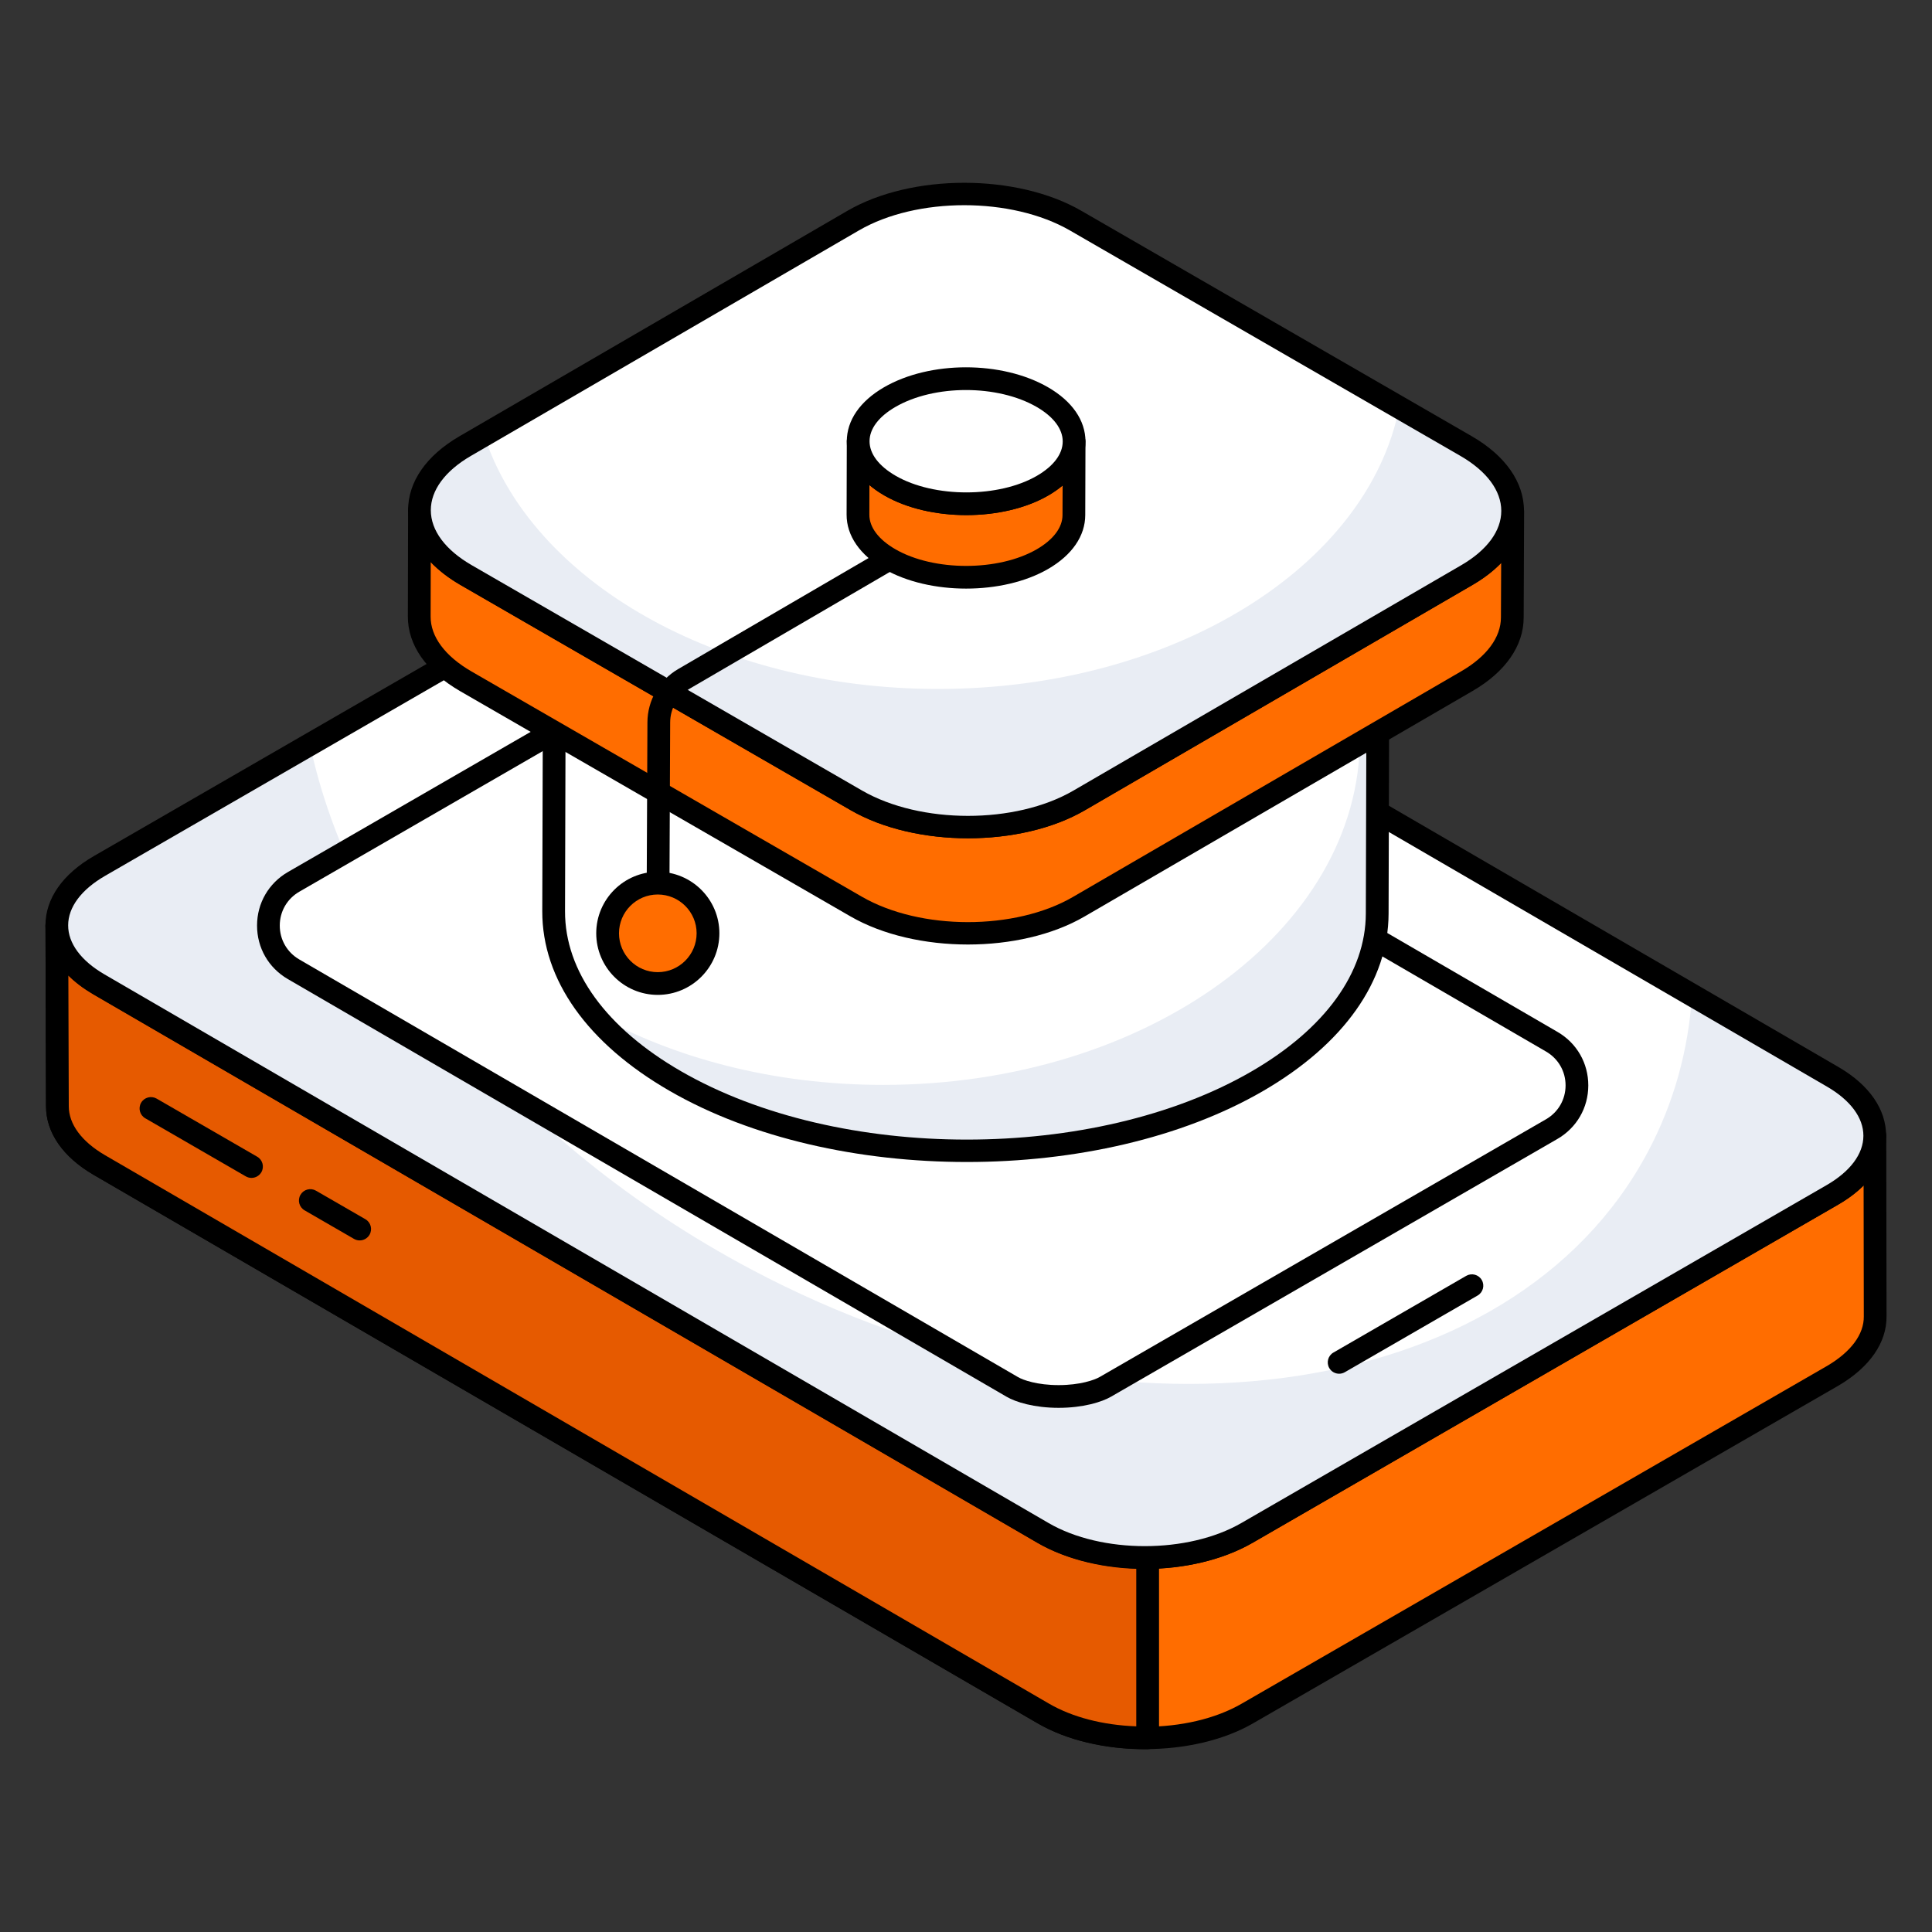
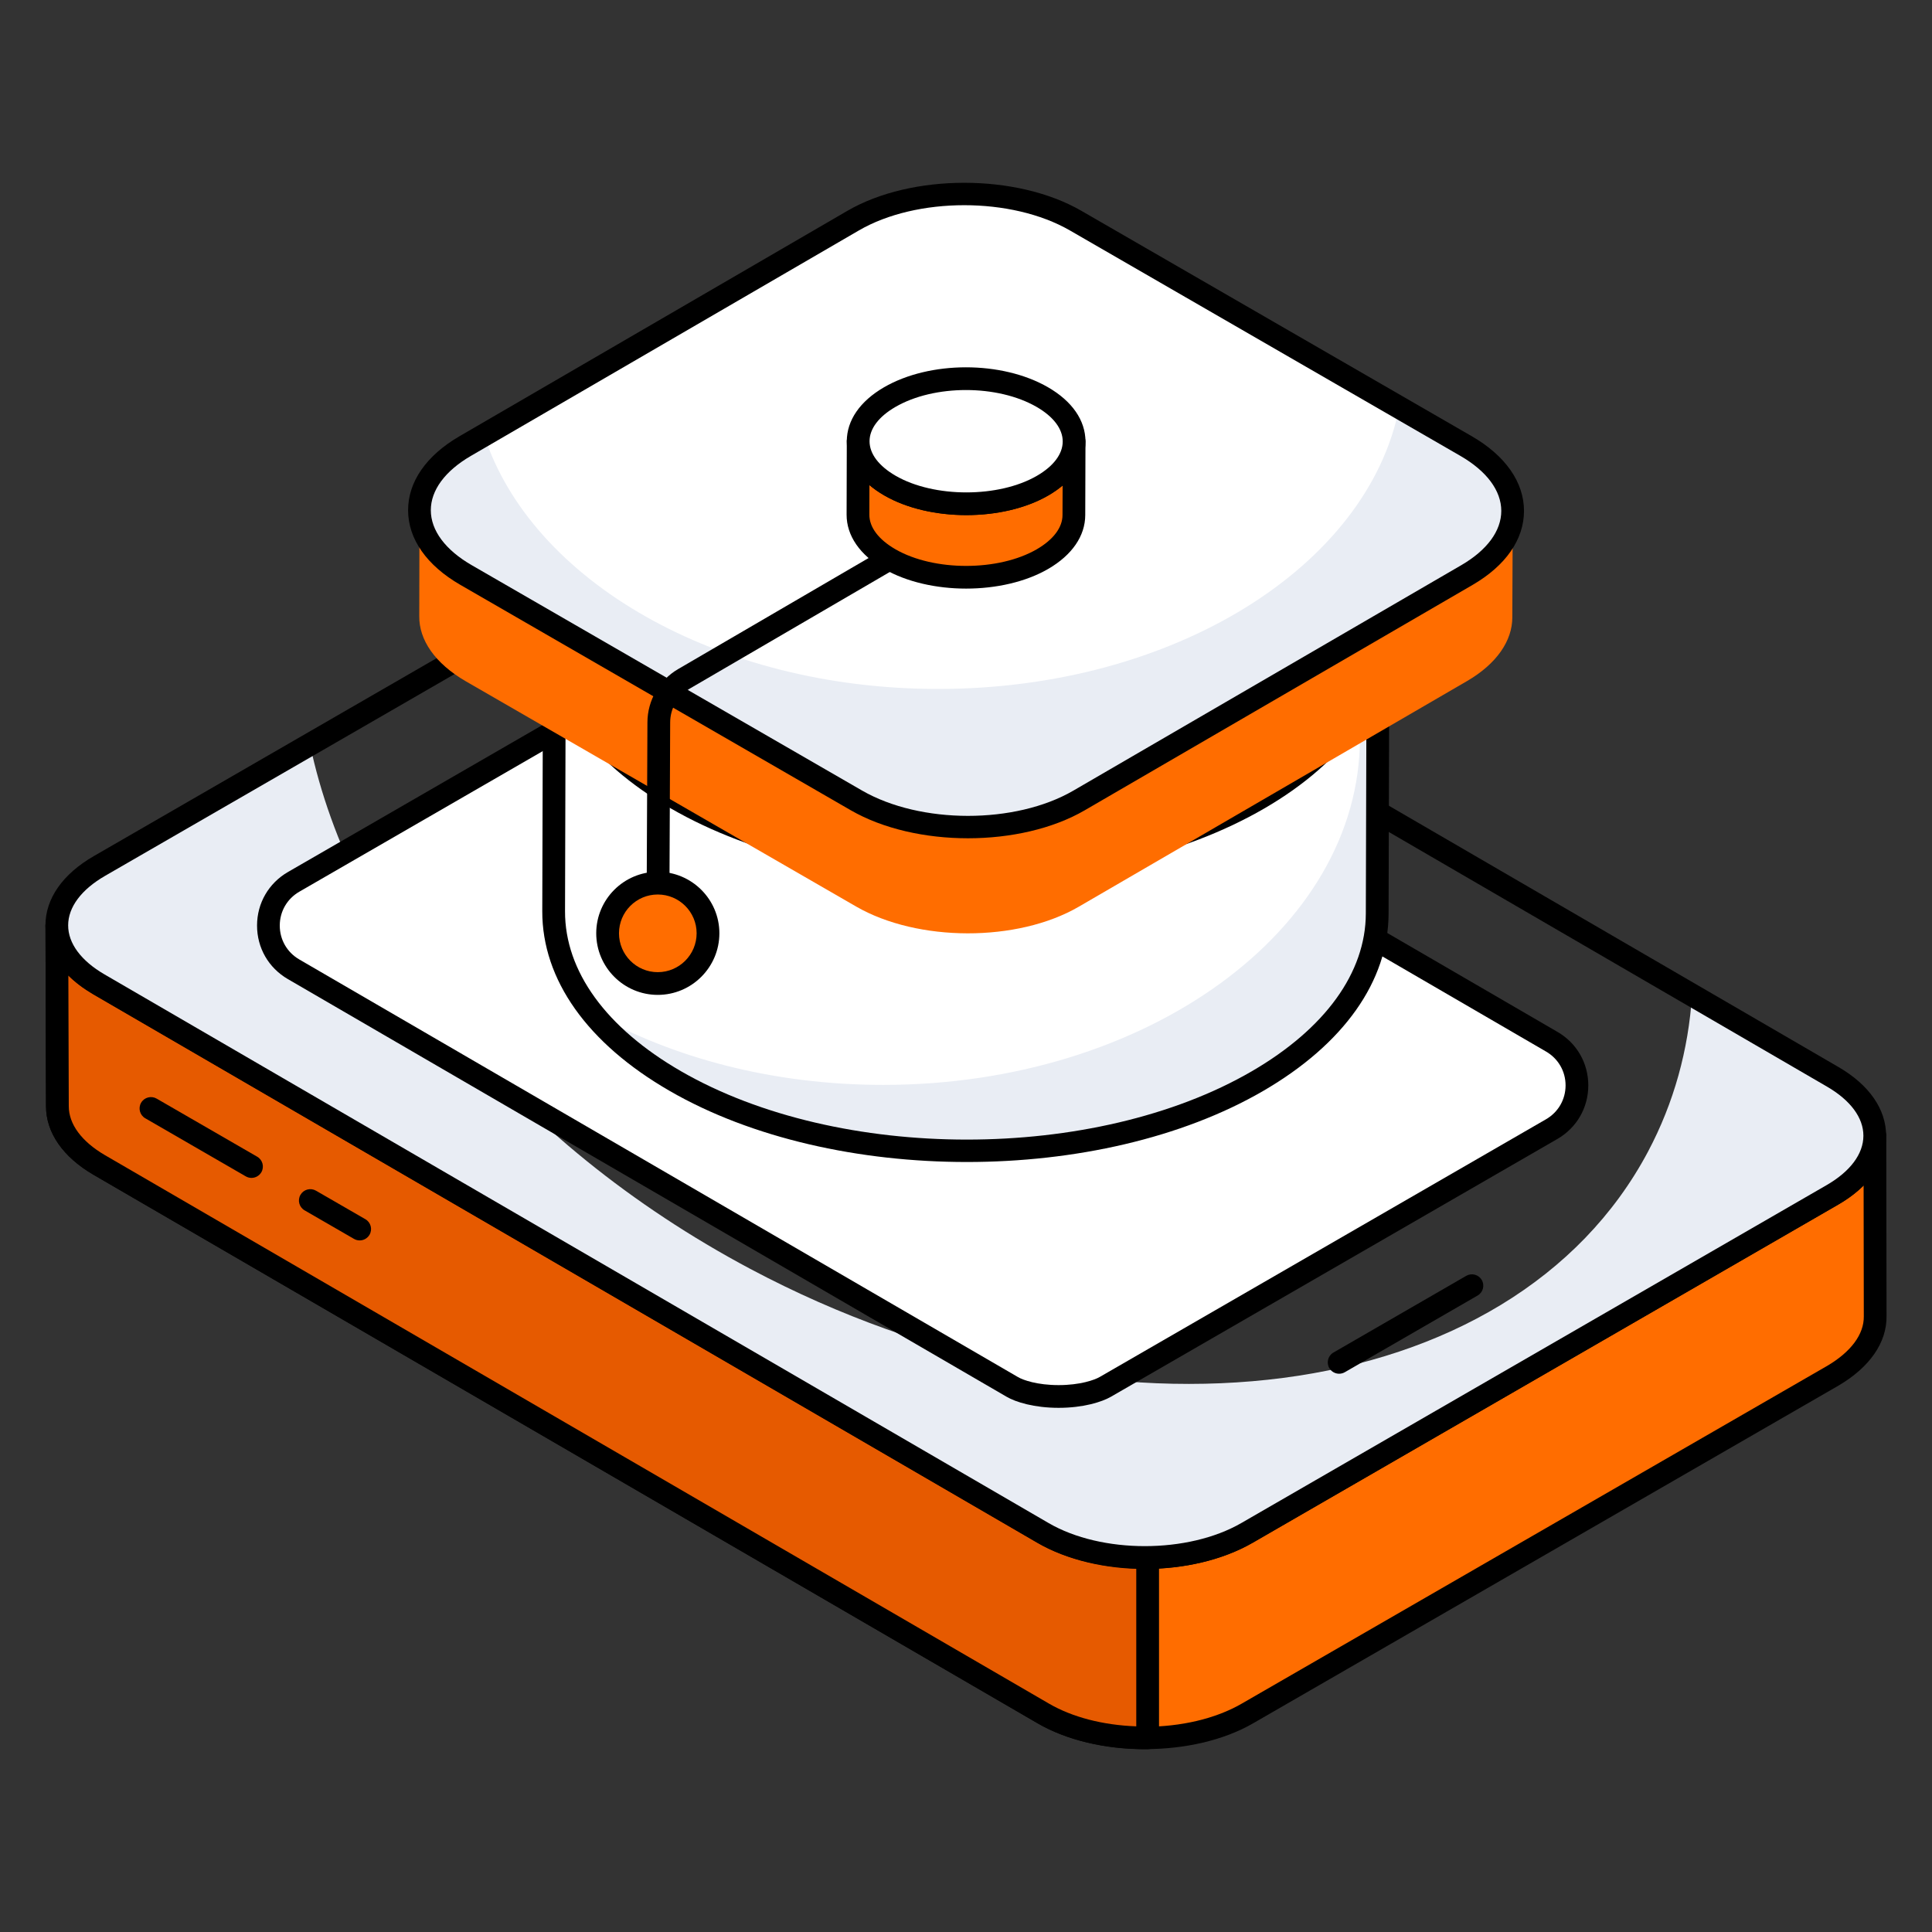
<svg xmlns="http://www.w3.org/2000/svg" width="100" height="100" viewBox="0 0 100 100" fill="none">
  <rect x="0" y="0" width="100" height="100" fill="#333333" stroke="none" />
  <path d="M97.059 68.127C97.073 69.246 96.328 70.35 94.865 71.21L64.569 88.688C61.644 90.38 56.912 90.38 54.001 88.688L5.137 60.298C3.689 59.452 2.972 58.363 2.972 57.259L2.943 47.91C2.943 49 3.675 50.104 5.108 50.95L53.987 79.34C56.898 81.031 61.615 81.031 64.554 79.34L94.836 61.847C96.313 61.001 97.044 59.897 97.044 58.779L97.059 68.127Z" fill="#FF6D00" />
  <path d="M59.28 90.534C57.258 90.534 55.24 90.088 53.705 89.197L4.841 60.807C3.255 59.882 2.382 58.622 2.382 57.259L2.354 47.928C2.354 47.923 2.354 47.917 2.354 47.913C2.354 47.912 2.354 47.911 2.354 47.91C2.354 47.586 2.616 47.323 2.941 47.322C3.265 47.322 3.53 47.584 3.531 47.908V47.923C3.537 48.825 4.22 49.744 5.407 50.444L54.282 78.832C57.018 80.422 61.496 80.421 64.26 78.83L94.541 61.338C95.776 60.63 96.455 59.722 96.455 58.779C96.455 58.454 96.72 58.191 97.044 58.191C97.369 58.191 97.632 58.454 97.633 58.778V58.784L97.647 68.123C97.663 69.489 96.781 70.765 95.163 71.717L64.862 89.198C63.321 90.089 61.299 90.534 59.28 90.534ZM3.538 50.493L3.56 57.257C3.56 58.187 4.225 59.086 5.433 59.791L54.297 88.18C57.041 89.775 61.517 89.775 64.273 88.179L94.57 70.7C95.806 69.974 96.483 69.062 96.47 68.135C96.47 68.132 96.47 68.13 96.47 68.128L96.46 61.361C96.095 61.724 95.65 62.059 95.128 62.358L64.848 79.849C61.706 81.659 56.804 81.658 53.691 79.848L4.812 51.459C4.317 51.167 3.89 50.842 3.538 50.493Z" fill="black" />
  <path d="M59.402 80.6C57.444 80.622 55.479 80.207 53.987 79.34L5.108 50.95C3.675 50.104 2.943 49 2.943 47.91L2.972 57.259C2.972 58.363 3.689 59.452 5.137 60.298L54.001 88.688C55.488 89.552 57.449 89.969 59.402 89.95L59.402 80.6Z" fill="#E65A00" />
  <path d="M59.274 90.54C57.17 90.54 55.197 90.065 53.705 89.197L4.841 60.807C3.255 59.882 2.382 58.622 2.382 57.259L2.354 47.928C2.354 47.923 2.354 47.917 2.354 47.913C2.354 47.912 2.354 47.911 2.354 47.91C2.354 47.586 2.616 47.322 2.941 47.322C3.265 47.322 3.53 47.584 3.531 47.908V47.923C3.537 48.825 4.22 49.744 5.407 50.444L54.282 78.832C55.626 79.614 57.447 80.034 59.395 80.013C59.556 79.985 59.702 80.072 59.816 80.183C59.928 80.293 59.991 80.444 59.991 80.601V89.951C59.991 90.273 59.731 90.536 59.408 90.539C59.363 90.54 59.319 90.54 59.274 90.54ZM3.538 50.493L3.56 57.257C3.56 58.187 4.225 59.086 5.433 59.791L54.297 88.18C55.504 88.882 57.091 89.293 58.813 89.355V81.183C56.877 81.121 55.076 80.655 53.691 79.848L4.812 51.459C4.317 51.167 3.89 50.842 3.538 50.493Z" fill="black" />
-   <path d="M5.147 44.823C2.217 46.515 2.202 49.252 5.112 50.944L53.979 79.342C56.89 81.034 61.616 81.033 64.546 79.342L94.838 61.853C97.758 60.167 97.773 57.429 94.863 55.738L45.996 27.34C43.086 25.648 38.359 25.648 35.439 27.334L5.147 44.823Z" fill="white" />
  <path d="M94.834 61.847L64.552 79.34C61.613 81.031 56.896 81.031 53.985 79.34L5.106 50.95C2.196 49.258 2.224 46.52 5.149 44.828L16.046 38.533C18.183 48.67 26.485 59.108 38.83 65.675C57.455 75.569 78.26 72.859 85.3 59.61C86.647 57.072 87.393 54.334 87.579 51.509L94.863 55.739C97.774 57.431 97.759 60.169 94.834 61.847Z" fill="#E9EDF4" />
  <path d="M54.793 72.283C53.651 72.283 52.79 72.018 52.399 71.79L15.193 50.169C13.456 49.16 13.46 46.65 15.199 45.646L38.306 32.301C38.703 32.073 39.571 31.807 40.716 31.807C41.86 31.807 42.724 32.071 43.115 32.3L80.32 53.922C82.057 54.931 82.054 57.441 80.314 58.445L57.216 71.783C56.815 72.014 55.941 72.283 54.793 72.283Z" fill="white" />
  <path d="M59.255 81.21C57.249 81.21 55.244 80.757 53.684 79.85L4.817 51.452C3.226 50.527 2.35 49.262 2.352 47.892C2.354 46.514 3.242 45.243 4.853 44.313L35.145 26.824C38.226 25.046 43.226 25.049 46.293 26.83L95.159 55.229C96.752 56.154 97.628 57.419 97.625 58.79C97.624 60.166 96.738 61.435 95.132 62.361L64.84 79.85C63.272 80.757 61.261 81.21 59.255 81.21ZM40.718 26.651C38.914 26.651 37.11 27.048 35.734 27.843L5.442 45.332C4.21 46.043 3.529 46.953 3.528 47.894C3.526 48.827 4.194 49.729 5.409 50.435L54.276 78.833C57.017 80.427 61.492 80.426 64.251 78.832L94.543 61.343C95.771 60.634 96.448 59.727 96.449 58.788C96.451 57.855 95.783 56.952 94.568 56.245L45.701 27.847C44.329 27.05 42.523 26.651 40.718 26.651Z" fill="black" />
  <path d="M54.794 72.869C53.532 72.869 52.575 72.573 52.102 72.296L14.897 50.676C13.898 50.095 13.303 49.059 13.305 47.902C13.306 46.747 13.905 45.712 14.906 45.134L38.013 31.791C38.493 31.513 39.455 31.217 40.716 31.217C41.981 31.217 42.938 31.513 43.413 31.791L80.617 53.412C81.617 53.992 82.211 55.029 82.21 56.184C82.208 57.341 81.609 58.375 80.609 58.953L57.51 72.291C57.027 72.571 56.059 72.869 54.794 72.869ZM40.716 32.393C39.614 32.393 38.869 32.654 38.602 32.809L15.495 46.153C14.861 46.519 14.482 47.173 14.481 47.904C14.479 48.636 14.857 49.292 15.489 49.66L52.695 71.28C52.957 71.434 53.694 71.693 54.794 71.693C55.9 71.693 56.651 71.429 56.921 71.272L80.02 57.934C80.653 57.568 81.032 56.914 81.034 56.183C81.035 55.452 80.657 54.797 80.025 54.429L42.82 32.807C42.557 32.653 41.819 32.393 40.716 32.393Z" fill="black" />
  <path d="M69.313 71.104C69.111 71.104 68.913 70.999 68.803 70.811C68.641 70.529 68.737 70.169 69.019 70.007L75.892 66.037C76.174 65.876 76.534 65.972 76.696 66.252C76.859 66.534 76.762 66.894 76.481 67.056L69.608 71.025C69.514 71.079 69.414 71.104 69.313 71.104Z" fill="black" />
  <path d="M71.343 26.563L71.284 47.287C71.275 50.426 69.213 53.561 65.093 55.955C56.792 60.779 43.301 60.775 34.954 55.955C30.749 53.528 28.649 50.344 28.658 47.165L28.717 26.441C28.708 29.62 30.808 32.804 35.013 35.231C43.36 40.051 56.85 40.055 65.152 35.231C69.272 32.837 71.334 29.702 71.343 26.563Z" fill="white" />
  <path d="M71.35 26.561L71.278 47.279C71.278 50.419 69.213 53.559 65.099 55.954C56.797 60.771 43.304 60.771 34.96 55.954C33.124 54.893 31.691 53.703 30.658 52.412C34.816 54.764 40.035 56.154 45.713 56.154C59.349 56.154 70.389 48.125 70.389 38.203C70.389 36.11 69.887 34.088 68.97 32.21C70.547 30.446 71.335 28.496 71.35 26.561Z" fill="#E9EDF4" />
  <path d="M50.042 60.145C44.479 60.145 38.908 58.918 34.659 56.464C30.399 54.006 28.06 50.703 28.068 47.164L28.127 26.44C28.129 26.116 28.392 25.854 28.716 25.854C29.041 25.854 29.305 26.119 29.305 26.443C29.296 29.542 31.427 32.483 35.306 34.722C43.481 39.441 56.735 39.44 64.855 34.723C68.65 32.517 70.746 29.618 70.754 26.561C70.756 26.237 71.019 25.975 71.343 25.975C71.668 25.976 71.932 26.24 71.932 26.564L71.873 47.289C71.862 50.782 69.558 54.04 65.387 56.464C61.165 58.917 55.607 60.145 50.042 60.145ZM29.292 30.668L29.246 47.167C29.237 50.266 31.369 53.207 35.248 55.446C43.422 60.165 56.676 60.164 64.796 55.447C68.591 53.241 70.687 50.343 70.695 47.285L70.743 30.785C69.664 32.64 67.871 34.331 65.446 35.74C57.005 40.647 43.219 40.649 34.718 35.74C32.222 34.299 30.383 32.567 29.292 30.668Z" fill="black" />
  <path d="M50.102 45.522C44.538 45.522 38.967 44.296 34.718 41.842C30.474 39.392 28.133 36.101 28.129 32.575C28.123 29.072 30.428 25.802 34.617 23.367C43.063 18.457 56.85 18.459 65.347 23.367C69.588 25.815 71.926 29.105 71.931 32.633C71.936 36.139 69.633 39.409 65.447 41.842C61.224 44.295 55.666 45.522 50.102 45.522ZM49.962 20.846C44.611 20.846 39.269 22.025 35.209 24.384C31.398 26.599 29.301 29.508 29.305 32.573C29.309 35.662 31.441 38.592 35.307 40.824C43.481 45.543 56.735 45.542 64.855 40.825C68.663 38.611 70.759 35.703 70.754 32.635C70.75 29.545 68.62 26.614 64.759 24.385C60.671 22.025 55.313 20.846 49.962 20.846Z" fill="black" />
  <path d="M78.3 26.459L78.277 31.956C78.277 33.148 77.49 34.351 75.916 35.262L55.836 46.932C52.665 48.776 47.504 48.765 44.311 46.921L24.108 35.262C22.5 34.329 21.69 33.115 21.701 31.9L21.712 26.402C21.712 27.617 22.511 28.831 24.119 29.764L44.323 41.423C47.516 43.267 52.676 43.278 55.858 41.434L75.927 29.764C77.501 28.853 78.288 27.65 78.3 26.459Z" fill="#FF6D00" />
-   <path d="M50.1 48.888C47.901 48.888 45.698 48.402 44.016 47.43L23.813 35.772C22.056 34.753 21.099 33.376 21.111 31.895L21.123 26.407C21.123 26.405 21.123 26.404 21.123 26.402C21.124 26.078 21.387 25.814 21.712 25.814C22.036 25.814 22.301 26.078 22.301 26.402C22.301 27.451 23.05 28.465 24.413 29.256L44.617 40.914C47.647 42.664 52.555 42.668 55.563 40.925L75.631 29.256C76.962 28.485 77.7 27.49 77.71 26.453C77.715 26.128 77.99 25.796 78.304 25.87C78.628 25.873 78.889 26.137 78.888 26.461L78.865 31.959C78.865 33.426 77.922 34.781 76.21 35.771L56.13 47.441C54.471 48.405 52.288 48.888 50.1 48.888ZM22.295 29.094L22.289 31.902C22.279 32.946 23.029 33.957 24.402 34.753L44.605 46.411C47.638 48.164 52.542 48.168 55.538 46.424L75.619 34.754C76.954 33.982 77.688 32.989 77.688 31.957L77.7 29.14C77.301 29.554 76.806 29.935 76.221 30.274L56.153 41.943C52.82 43.877 47.381 43.871 44.028 41.933L23.823 30.274C23.215 29.921 22.704 29.524 22.295 29.094Z" fill="black" />
  <path d="M75.883 23.087C79.077 24.931 79.101 27.919 75.928 29.764L55.852 41.431C52.678 43.275 47.519 43.271 44.325 41.426L24.118 29.76C20.923 27.916 20.907 24.931 24.08 23.087L44.156 11.42C47.33 9.576 52.481 9.576 55.676 11.42L75.883 23.087Z" fill="white" />
  <path d="M75.924 29.761L55.849 41.426C52.674 43.274 47.518 43.274 44.326 41.426L24.118 29.761C20.926 27.913 20.908 24.933 24.083 23.084L25.056 22.519C27.497 30.044 37.092 35.66 48.553 35.66C60.739 35.66 70.803 29.319 72.422 21.086L75.879 23.084C79.081 24.933 79.099 27.922 75.924 29.761Z" fill="#E9EDF4" />
  <path d="M50.102 43.389C47.907 43.389 45.709 42.905 44.031 41.936L23.823 30.269C22.084 29.265 21.125 27.895 21.123 26.413C21.12 24.939 22.067 23.577 23.784 22.579L43.861 10.912C47.19 8.978 52.621 8.977 55.971 10.911L76.177 22.578C77.919 23.584 78.88 24.955 78.882 26.441C78.884 27.914 77.94 29.275 76.224 30.273L56.147 41.94C54.484 42.906 52.295 43.389 50.102 43.389ZM49.909 10.621C47.93 10.621 45.954 11.056 44.453 11.929L24.376 23.596C23.035 24.375 22.298 25.375 22.299 26.411C22.301 27.456 23.05 28.464 24.412 29.251L44.619 40.918C47.645 42.664 52.553 42.668 55.556 40.923L75.632 29.256C76.971 28.478 77.708 27.479 77.706 26.442C77.705 25.395 76.952 24.384 75.588 23.596L55.382 11.93C53.87 11.057 51.888 10.621 49.909 10.621Z" fill="black" />
  <path d="M34.048 49.761C34.046 49.761 34.046 49.761 34.045 49.761C33.72 49.76 33.458 49.496 33.459 49.17L33.511 37.383C33.515 36.255 34.123 35.201 35.098 34.633L49.035 26.506C49.318 26.343 49.676 26.436 49.839 26.718C50.003 26.999 49.908 27.359 49.627 27.523L35.689 35.65C35.073 36.008 34.69 36.675 34.688 37.388L34.637 49.176C34.635 49.5 34.371 49.761 34.048 49.761Z" fill="black" />
  <path d="M36.647 48.305C36.647 49.745 35.486 50.907 34.046 50.907C32.612 50.907 31.451 49.745 31.451 48.305C31.451 46.872 32.612 45.711 34.046 45.711C35.486 45.711 36.647 46.872 36.647 48.305Z" fill="#FF6D00" />
-   <path d="M34.045 51.495C32.29 51.495 30.861 50.064 30.861 48.306C30.861 46.551 32.29 45.123 34.045 45.123C35.803 45.123 37.235 46.551 37.235 48.306C37.235 50.064 35.803 51.495 34.045 51.495ZM34.045 46.299C32.938 46.299 32.039 47.199 32.039 48.306C32.039 49.416 32.938 50.319 34.045 50.319C35.155 50.319 36.057 49.416 36.057 48.306C36.057 47.199 35.155 46.299 34.045 46.299Z" fill="black" />
+   <path d="M34.045 51.495C32.29 51.495 30.861 50.064 30.861 48.306C30.861 46.551 32.29 45.123 34.045 45.123C35.803 45.123 37.235 46.551 37.235 48.306C37.235 50.064 35.803 51.495 34.045 51.495M34.045 46.299C32.938 46.299 32.039 47.199 32.039 48.306C32.039 49.416 32.938 50.319 34.045 50.319C35.155 50.319 36.057 49.416 36.057 48.306C36.057 47.199 35.155 46.299 34.045 46.299Z" fill="black" />
  <path d="M55.595 22.856L55.584 26.66C55.582 27.485 55.041 28.309 53.961 28.937C51.788 30.199 48.236 30.199 46.055 28.94C44.954 28.304 44.406 27.471 44.408 26.638L44.419 22.834C44.417 23.666 44.965 24.5 46.066 25.136C48.247 26.395 51.799 26.395 53.972 25.132C55.052 24.505 55.592 23.68 55.595 22.856Z" fill="#FF6D00" />
  <path d="M50.007 30.466C48.471 30.466 46.934 30.127 45.761 29.45C44.505 28.725 43.817 27.726 43.82 26.636L43.83 22.837C43.83 22.836 43.83 22.834 43.83 22.832C43.832 22.508 44.095 22.246 44.419 22.246C44.744 22.247 45.008 22.511 45.008 22.836C45.005 23.485 45.486 24.122 46.361 24.627C48.35 25.775 51.702 25.773 53.676 24.624C54.532 24.127 55.005 23.498 55.006 22.854C55.008 22.53 55.27 22.268 55.595 22.268C55.921 22.269 56.184 22.533 56.184 22.858L56.172 26.662C56.169 27.741 55.49 28.73 54.257 29.446C53.086 30.125 51.548 30.466 50.007 30.466ZM45.001 25.108L44.998 26.64C44.995 27.291 45.475 27.927 46.349 28.431C48.338 29.58 51.69 29.577 53.665 28.429C54.522 27.931 54.995 27.303 54.995 26.66L55.001 25.131C54.784 25.313 54.539 25.484 54.268 25.641C51.931 27 48.123 27.003 45.772 25.645C45.485 25.48 45.228 25.3 45.001 25.108Z" fill="black" />
  <path d="M53.953 20.554C56.134 21.813 56.146 23.871 53.973 25.133C51.8 26.396 48.248 26.396 46.067 25.137C43.874 23.871 43.874 21.82 46.047 20.557C48.22 19.295 51.76 19.288 53.953 20.554Z" fill="white" />
  <path d="M50.018 26.662C48.482 26.662 46.945 26.323 45.772 25.645C44.522 24.924 43.831 23.929 43.83 22.843C43.829 21.762 44.511 20.769 45.75 20.049C48.128 18.667 51.859 18.667 54.246 20.045C55.494 20.765 56.182 21.76 56.184 22.848C56.185 23.931 55.504 24.923 54.268 25.641C53.097 26.321 51.559 26.662 50.018 26.662ZM49.998 20.188C48.673 20.188 47.349 20.48 46.342 21.066C45.48 21.566 45.006 22.197 45.008 22.841C45.008 23.49 45.489 24.124 46.361 24.627C48.35 25.775 51.702 25.773 53.676 24.624C54.535 24.125 55.007 23.495 55.006 22.849C55.006 22.2 54.526 21.565 53.657 21.063C52.648 20.48 51.322 20.188 49.998 20.188Z" fill="black" />
  <path d="M16.061 62.139L18.618 63.615L16.061 62.139Z" fill="#E65A00" />
  <path d="M18.618 64.204C18.517 64.204 18.417 64.179 18.323 64.125L15.767 62.648C15.485 62.485 15.389 62.126 15.552 61.844C15.715 61.563 16.073 61.468 16.356 61.63L18.912 63.106C19.194 63.269 19.29 63.629 19.127 63.91C19.018 64.098 18.82 64.204 18.618 64.204Z" fill="black" />
  <path d="M7.812 57.373L13.018 60.379L7.812 57.373Z" fill="#E65A00" />
  <path d="M13.018 60.968C12.917 60.968 12.817 60.943 12.723 60.889L7.519 57.882C7.237 57.72 7.141 57.36 7.303 57.079C7.466 56.797 7.826 56.702 8.108 56.864L13.312 59.871C13.594 60.033 13.69 60.393 13.528 60.674C13.418 60.862 13.22 60.968 13.018 60.968Z" fill="black" />
</svg>